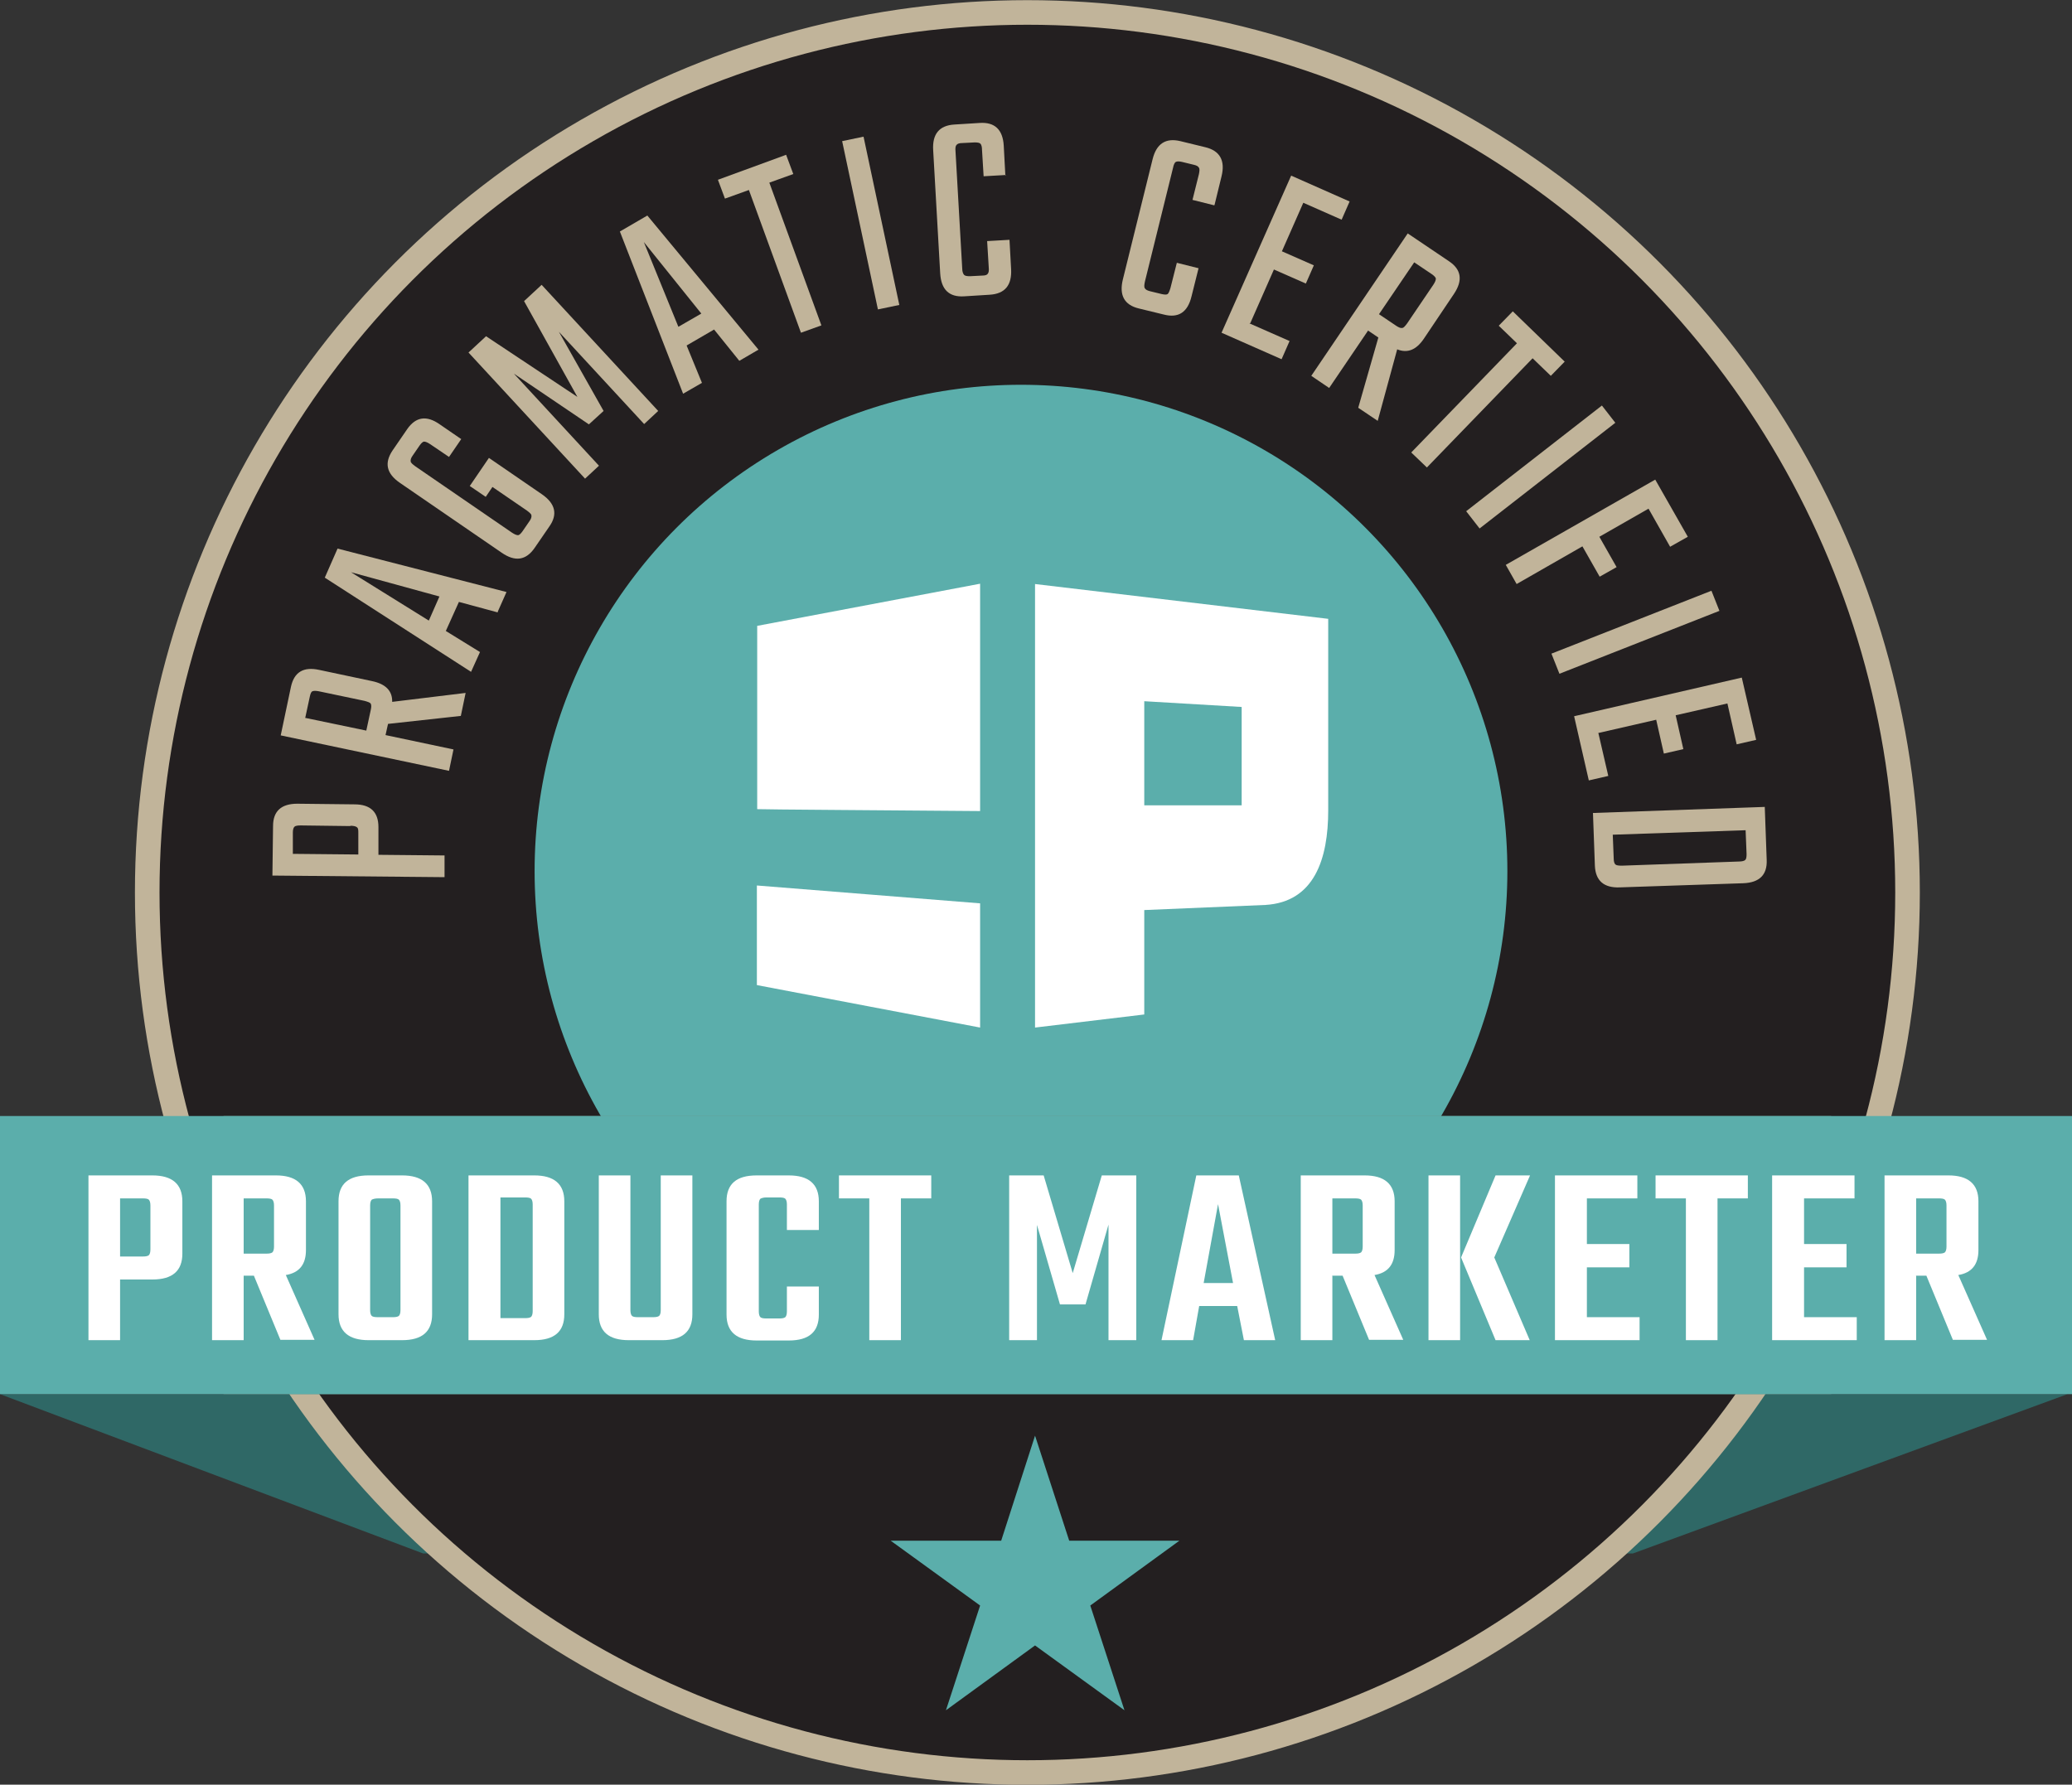
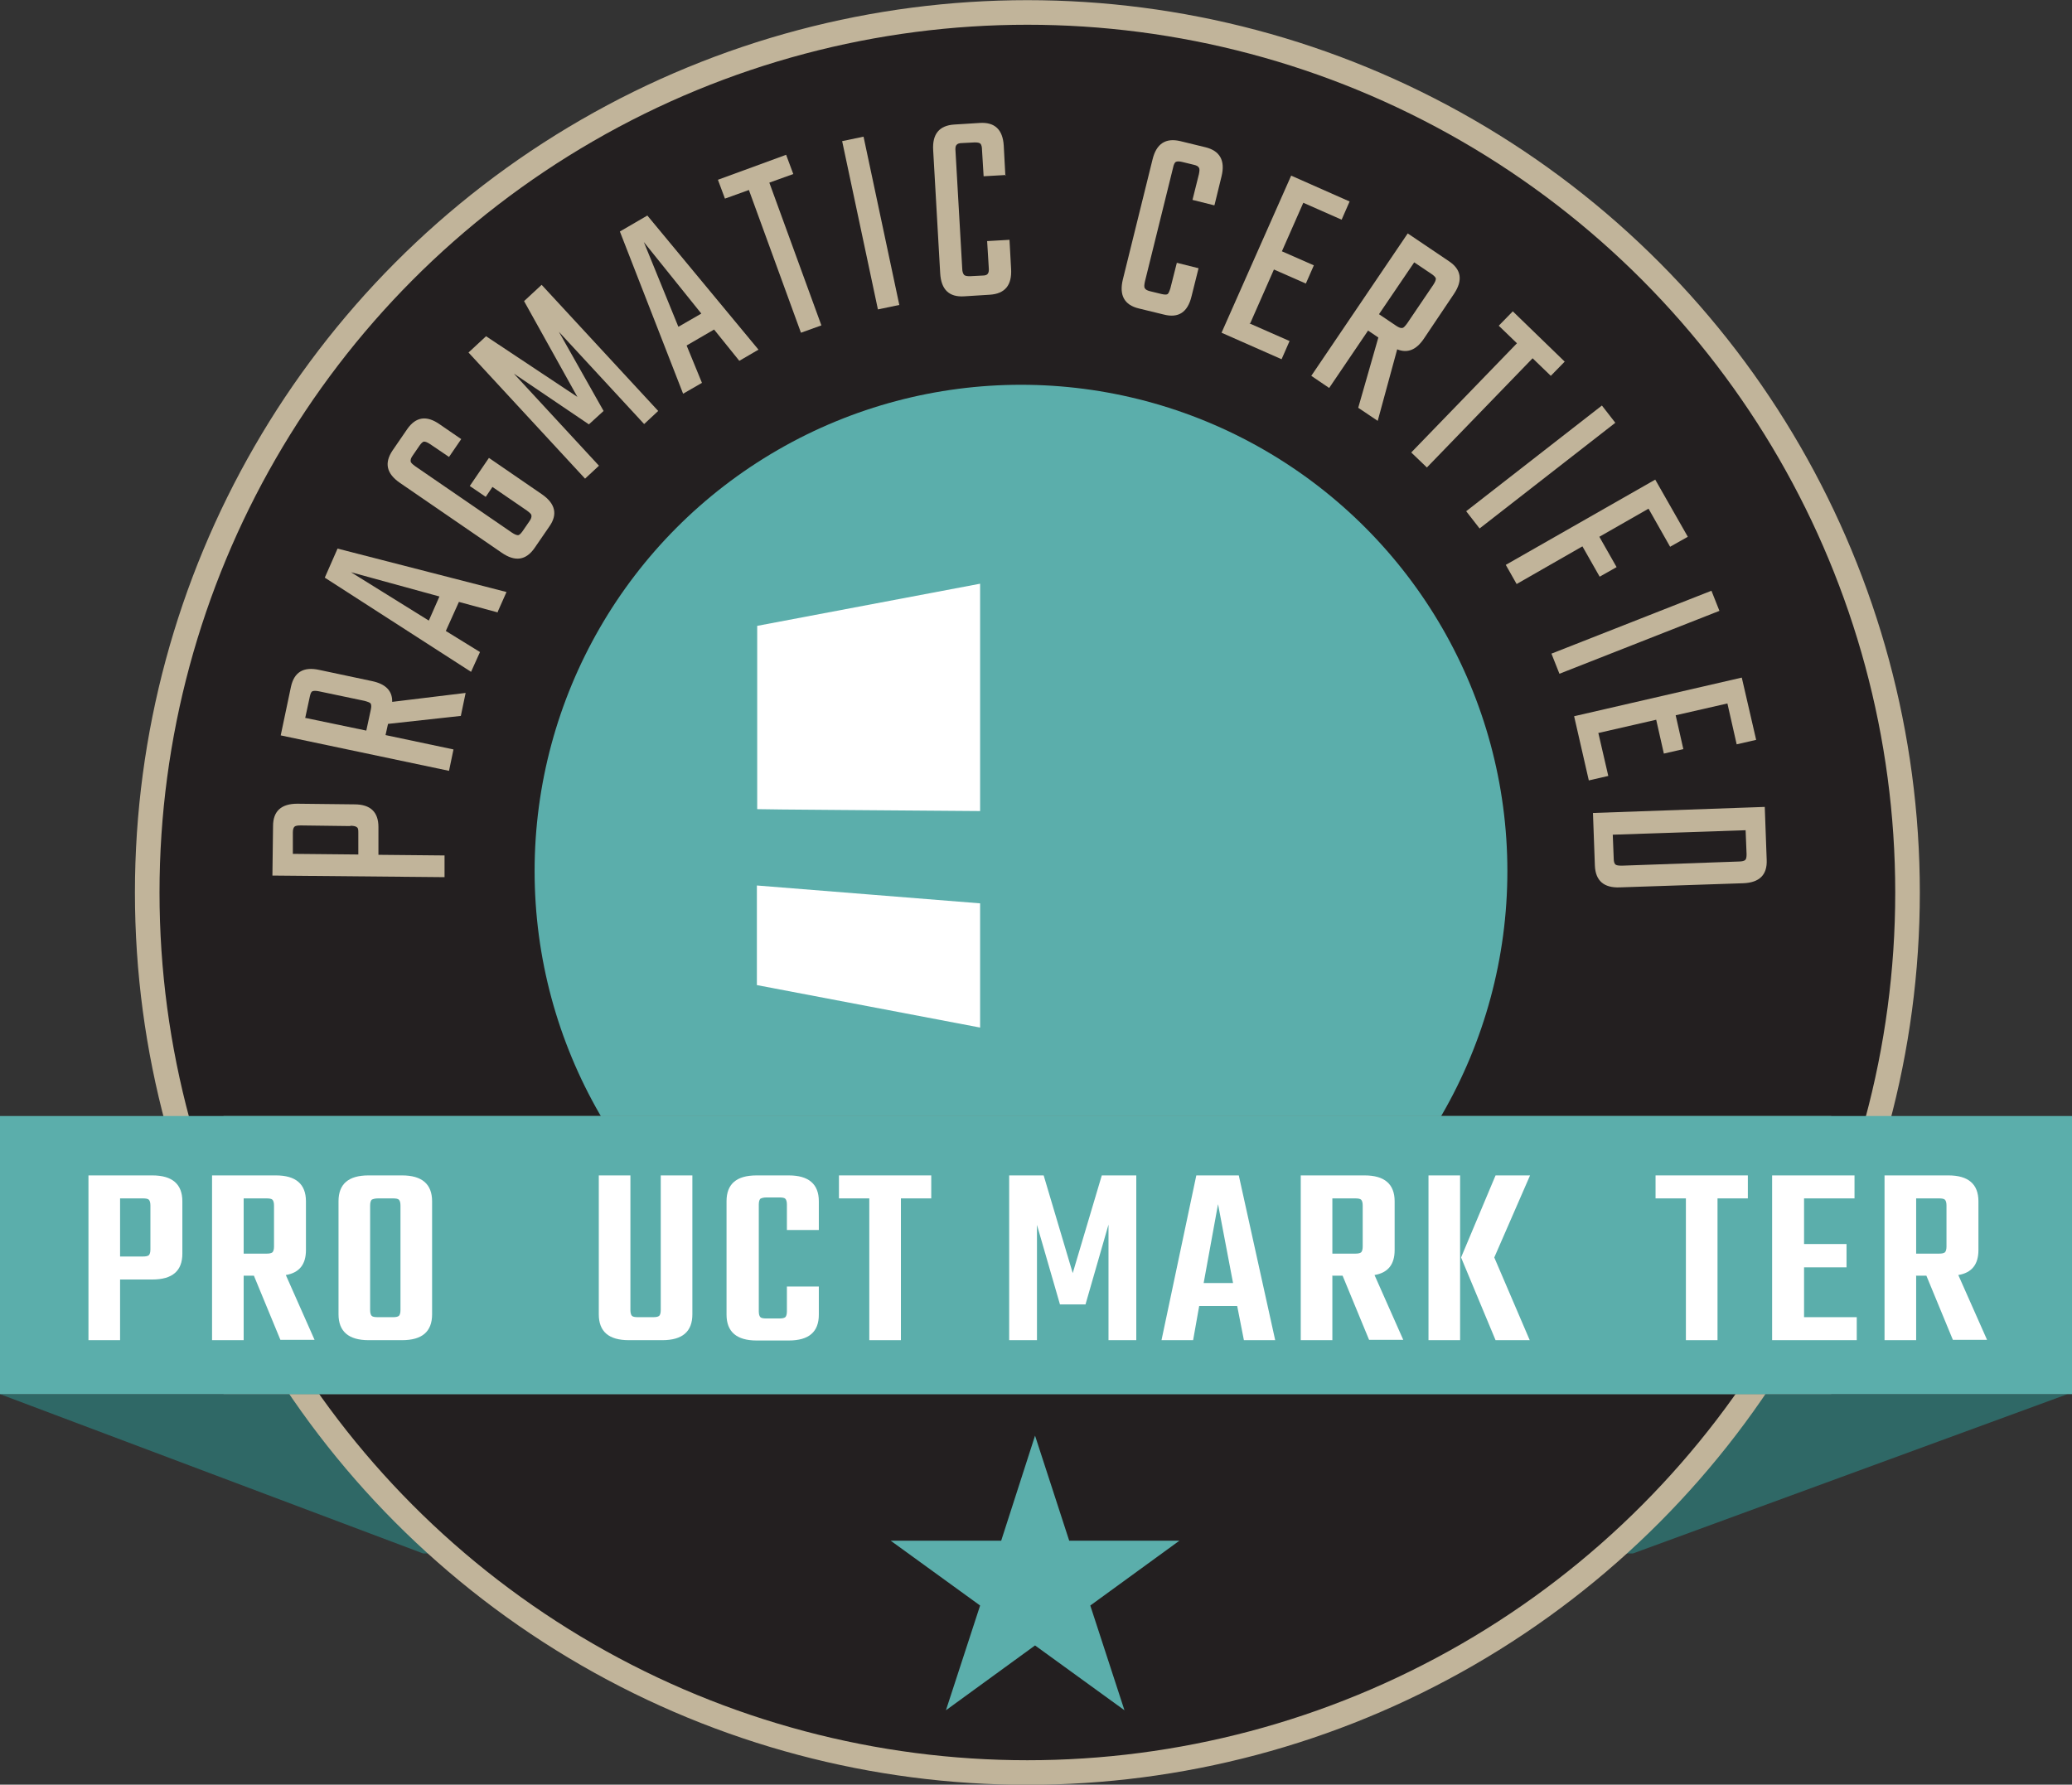
<svg xmlns="http://www.w3.org/2000/svg" id="Layer_1" data-name="Layer 1" version="1.1" viewBox="0 0 648.8 558.9">
  <rect x="0" y="0" width="648.8" height="558.9" fill="#333333" stroke="none" />
  <defs>
    <style>
      .cls-1 {
        fill: #c1b49a;
      }

      .cls-1, .cls-2, .cls-3, .cls-4, .cls-5, .cls-6, .cls-7, .cls-8 {
        stroke-width: 0px;
      }

      .cls-2 {
        fill: none;
      }

      .cls-3 {
        fill: #6a8e80;
      }

      .cls-4 {
        fill: #5baeab;
      }

      .cls-5 {
        fill: #2f6866;
      }

      .cls-6 {
        fill-rule: evenodd;
      }

      .cls-6, .cls-7 {
        fill: #fff;
      }

      .cls-8, .cls-9 {
        fill: #231f20;
      }

      .cls-9 {
        stroke: #c1b49a;
        stroke-miterlimit: 10;
        stroke-width: 7.7px;
      }
    </style>
  </defs>
  <rect class="cls-2" x="60.3" y="340.1" width="512.1" height="77.7" />
  <polygon class="cls-5" points="511.3 486.5 132.5 486.5 0 436.6 647.4 436.6 511.3 486.5" />
  <circle class="cls-8" cx="319.7" cy="275.2" r="271.3" />
  <circle class="cls-9" cx="321.7" cy="279.5" r="275.6" />
  <g>
    <path class="cls-1" d="M85.3,274.2l.2-15.5c0-4.7,2.6-7,7.6-7l17.9.2c5,0,7.5,2.4,7.5,7.1v8.7l20.7.2v6.8l-53.9-.5h0ZM109.7,258.7l-15.5-.2c-1,0-1.7.1-2,.4s-.5.9-.5,1.8v6.7l20.5.2v-6.7c0-.9,0-1.5-.4-1.8-.3-.3-1-.5-2.1-.5h0Z" />
    <path class="cls-1" d="M120.7,230.2l21.3,4.5-1.4,6.7-52.7-11.1,3.2-15.2c1-4.6,3.9-6.4,8.9-5.3l16.5,3.5c4.3.9,6.4,3.1,6.3,6.5l23-2.8-1.5,7.2-22.8,2.5-.8,3.6h0ZM95.5,224.8l19.2,4,1.4-6.5c.2-.9.2-1.5,0-1.9s-.9-.6-1.9-.9l-14.3-3c-1-.2-1.7-.2-2.1,0-.4.2-.6.8-.8,1.7l-1.4,6.5h0Z" />
    <path class="cls-1" d="M155.9,191.8l-12.2-3.3-4.1,9.1,10.7,6.6-2.8,6.2-45.8-29.5,4-9.1,52.9,13.6-2.8,6.3h.1ZM134.3,194.3l3.3-7.5-27.7-7.6,24.3,15.1h0Z" />
    <path class="cls-1" d="M144.5,137.4l-3.9,5.7-5.9-4c-.9-.6-1.5-.8-1.9-.8s-.9.5-1.4,1.2l-2.2,3.2c-.5.7-.7,1.3-.6,1.8,0,.4.6.9,1.4,1.5l30.3,20.8c.9.6,1.5.8,1.9.8s.9-.5,1.4-1.2l2.2-3.2c.5-.7.7-1.3.6-1.8,0-.4-.6-.9-1.4-1.5l-10.8-7.4-2.1,3.1-5-3.4,6-8.8,16.6,11.4c4.2,2.9,5,6.3,2.3,10.1l-4.6,6.7c-2.7,3.9-6.1,4.4-10.3,1.5l-31.9-21.9c-4.2-2.9-4.9-6.2-2.3-10.1l4.6-6.7c2.7-3.9,6.1-4.4,10.2-1.5l6.7,4.6h0Z" />
    <path class="cls-1" d="M187.6,145.8l-4.4,4.1-36.5-39.5,5.5-5.1,28.6,19-16.7-30,5.5-5.1,36.5,39.5-4.4,4.1-26.7-28.9,14,24.8-4.6,4.2-23.5-15.9,26.7,28.9h0Z" />
    <path class="cls-1" d="M231.5,113l-7.9-9.8-8.6,5,4.8,11.7-5.9,3.4-19.8-50.8,8.6-5,34.8,42-6,3.5h0ZM212.5,102.3l7.1-4.1-18-22.4,10.8,26.5h.1Z" />
    <path class="cls-1" d="M246.2,48.6l2.2,5.9-7.5,2.7,16.3,44.7-6.4,2.3-16.3-44.7-7.5,2.7-2.2-5.9,21.3-7.8h.1Z" />
    <path class="cls-1" d="M263.7,44.2l6.7-1.4,11.2,52.7-6.7,1.4s-11.2-52.7-11.2-52.7Z" />
    <path class="cls-1" d="M315,54.8l-7,.4-.5-8.2c0-1-.2-1.7-.5-2s-.9-.4-1.8-.4l-3.9.2c-.9,0-1.5.2-1.8.6-.3.3-.4,1-.3,2l2.1,36.7c0,1,.3,1.7.6,2,.3.3.9.4,1.8.4l3.9-.2c.9,0,1.5-.2,1.7-.6.3-.3.4-1,.3-2l-.5-8.2,7-.4.5,9.1c.3,5.1-1.9,7.8-6.7,8.1l-8,.5c-4.7.3-7.2-2.1-7.5-7.2l-2.2-38.6c-.3-5,1.9-7.7,6.6-8l8-.5c4.7-.3,7.2,2.1,7.5,7.1l.5,9.3h.2,0Z" />
    <path class="cls-1" d="M380.2,64.3l-6.8-1.7,2-8c.2-1,.3-1.7,0-2.1-.2-.4-.7-.7-1.6-.9l-3.7-.9c-.9-.2-1.5-.2-1.9,0s-.7.9-.9,1.9l-8.8,35.6c-.2,1-.3,1.7,0,2.1.2.4.8.7,1.6.9l3.7.9c.9.2,1.5.2,1.8,0s.6-.9.9-1.9l2-7.9,6.8,1.7-2.2,8.8c-1.2,5-4.1,6.9-8.7,5.7l-7.8-1.9c-4.6-1.1-6.2-4.2-5-9.1l9.3-37.6c1.2-4.9,4.1-6.8,8.7-5.7l7.8,1.9c4.6,1.1,6.3,4.2,5.1,9.1l-2.2,9h0Z" />
    <path class="cls-1" d="M391.3,101.3l12.5,5.5-2.5,5.7-18.8-8.3,21.8-49.2,18.3,8.1-2.5,5.7-12-5.3-6.7,15.2,10,4.4-2.5,5.7-10-4.4-7.4,16.8h-.2,0Z" />
    <path class="cls-1" d="M428.4,103.5l-12.2,18-5.6-3.8,30.2-44.6,12.9,8.7c3.9,2.6,4.4,6,1.6,10.2l-9.4,14c-2.4,3.6-5.2,4.7-8.4,3.4l-6.1,22.4-6.1-4.1,6.3-22-3.1-2.1h0ZM442.8,82.2l-11,16.2,5.5,3.7c.8.5,1.3.7,1.8.6.4,0,.9-.6,1.5-1.4l8.2-12.1c.6-.9.8-1.5.8-1.9s-.5-.9-1.2-1.4l-5.5-3.7h0Z" />
    <path class="cls-1" d="M490,113.2l-4.4,4.5-5.7-5.5-33.1,34.2-4.9-4.7,33.1-34.2-5.7-5.5,4.4-4.5,16.3,15.8h0Z" />
    <path class="cls-1" d="M501.6,127l4.2,5.4-42.5,33.1-4.2-5.4,42.5-33.1Z" />
    <path class="cls-1" d="M523,171.3l-6.8-12-15.4,8.8,5.4,9.5-5.3,3-5.4-9.5-20.6,11.8-3.4-6,46.8-26.7,10.2,17.9-5.5,3.1h0Z" />
    <path class="cls-1" d="M535.9,185l2.5,6.3-50.1,19.7-2.5-6.3,50.1-19.7Z" />
    <path class="cls-1" d="M500.5,229.6l3.1,13.4-6.1,1.4-4.6-20.1,52.5-12.1,4.5,19.5-6.1,1.4-2.9-12.8-16.2,3.7,2.4,10.6-6.1,1.4-2.4-10.6-17.9,4.1h-.2Z" />
    <path class="cls-1" d="M552.6,252.8l.6,16.5c.2,4.7-2.3,7.1-7.3,7.3l-38.7,1.3c-5,.2-7.6-2.1-7.8-6.8l-.6-16.5,53.8-1.9h0ZM507.9,271.1l36.6-1.3c1,0,1.7-.2,2-.5s.4-.9.4-1.8l-.3-7.5-41.6,1.4.3,7.5c0,.9.2,1.5.5,1.8s1,.4,2,.4h0Z" />
  </g>
  <polygon class="cls-4" points="324.1 449.6 334.8 482.5 369.3 482.5 341.4 502.8 352.1 535.6 324.1 515.3 296.2 535.6 306.9 502.8 278.9 482.5 313.5 482.5 324.1 449.6" />
  <circle class="cls-4" cx="319.7" cy="272.8" r="152.3" />
  <rect class="cls-3" x="70" y="349.5" width="503.4" height="87.1" />
  <rect class="cls-4" y="349.5" width="648.8" height="87.1" />
  <g>
    <path class="cls-7" d="M27.7,368.1h20c6.2,0,9.4,2.7,9.4,8.1v16.4c0,5.4-3.1,8.1-9.4,8.1h-10.1v19h-9.9s0-51.6,0-51.6ZM47.1,391.3v-13.8c0-.9-.2-1.5-.5-1.8s-1-.4-1.9-.4h-7.1v18.2h7.1c.9,0,1.5-.1,1.9-.4.3-.3.5-.9.5-1.8h0Z" />
    <path class="cls-7" d="M76.3,399.6v20.1h-9.9v-51.6h20c6.2,0,9.4,2.7,9.4,8.1v15.3c0,4.5-2.1,7.1-6.3,7.8l9,20.3h-10.7l-8.3-20.1h-3.3.1ZM76.3,375.3v17.3h7.1c.9,0,1.5-.1,1.9-.4.3-.3.5-.9.5-1.8v-12.9c0-.9-.2-1.5-.5-1.8s-1-.4-1.9-.4h-7.1Z" />
    <path class="cls-7" d="M115.4,368.1h10.5c6.2,0,9.4,2.7,9.4,8.1v35.4c0,5.4-3.1,8.1-9.4,8.1h-10.5c-6.2,0-9.4-2.7-9.4-8.1v-35.4c0-5.4,3.1-8.1,9.4-8.1ZM125.4,410.3v-32.8c0-.9-.2-1.5-.5-1.8s-1-.4-1.9-.4h-4.6c-1,0-1.6.2-2,.4-.3.3-.5.9-.5,1.8v32.8c0,.9.2,1.5.5,1.8s1,.4,2,.4h4.6c.9,0,1.5-.1,1.9-.4.3-.3.5-.9.5-1.8Z" />
-     <path class="cls-7" d="M146.7,368.1h20.6c6.2,0,9.4,2.7,9.4,8.1v35.4c0,5.4-3.1,8.1-9.4,8.1h-20.6v-51.6ZM166.8,410.6v-33.4c0-.9-.2-1.5-.5-1.8s-1-.4-1.9-.4h-7.7v37.8h7.7c.9,0,1.5-.1,1.9-.4.3-.3.5-.9.5-1.8h0Z" />
    <path class="cls-7" d="M206.9,368.1h9.9v43.5c0,5.4-3.1,8.1-9.4,8.1h-10.5c-6.3,0-9.4-2.7-9.4-8.1v-43.5h9.9v42.2c0,.9.2,1.5.5,1.8s1,.4,1.9.4h4.6c1,0,1.6-.1,2-.4.3-.3.5-.9.5-1.8v-42.2Z" />
    <path class="cls-7" d="M256.4,385.2h-10v-8c0-.9-.2-1.5-.5-1.8s-1-.4-1.9-.4h-4c-.9,0-1.5.2-1.9.4-.3.3-.5.9-.5,1.8v33.5c0,.9.2,1.5.5,1.8s1,.4,1.9.4h4c.9,0,1.5-.1,1.9-.4.3-.3.5-.9.5-1.8v-7.8h10v8.8c0,5.4-3.1,8.1-9.4,8.1h-10.1c-6.2,0-9.4-2.7-9.4-8.1v-35.5c0-5.4,3.1-8.1,9.4-8.1h10.1c6.2,0,9.4,2.7,9.4,8.1v9Z" />
    <path class="cls-7" d="M291.6,368.1v7.2h-9.5v44.4h-9.9v-44.4h-9.5v-7.2h28.9Z" />
    <path class="cls-7" d="M324.8,419.7h-8.8v-51.6h10.8l9.1,30.6,9.1-30.6h10.8v51.6h-8.7v-36.2l-7.2,25h-8l-7.2-24.9v36.1h.1Z" />
    <path class="cls-7" d="M389.5,419.7l-2.1-10.7h-11.9l-1.9,10.7h-9.9l10.9-51.6h13.3l11.4,51.6h-10,.2ZM376.9,401.8h9.2l-4.7-24.7-4.5,24.7Z" />
    <path class="cls-7" d="M417.2,399.6v20.1h-9.9v-51.6h20c6.2,0,9.4,2.7,9.4,8.1v15.3c0,4.5-2.1,7.1-6.3,7.8l9,20.3h-10.7l-8.3-20.1h-3.3,0ZM417.2,375.3v17.3h7.1c.9,0,1.5-.1,1.9-.4.3-.3.5-.9.5-1.8v-12.9c0-.9-.2-1.5-.5-1.8s-1-.4-1.9-.4h-7.1Z" />
    <path class="cls-7" d="M447.3,419.7v-51.6h9.9v51.6h-9.9ZM479.1,368.1l-11.2,25.7,11.1,25.9h-10.7l-10.8-25.9,10.8-25.7h10.8Z" />
-     <path class="cls-7" d="M496.9,412.5h16.5v7.2h-26.5v-51.6h25.8v7.2h-15.8v14.3h13.3v7.3h-13.3v15.6Z" />
    <path class="cls-7" d="M547.3,368.1v7.2h-9.5v44.4h-9.9v-44.4h-9.5v-7.2h28.9Z" />
    <path class="cls-7" d="M564.9,412.5h16.5v7.2h-26.5v-51.6h25.8v7.2h-15.8v14.3h13.3v7.3h-13.3v15.6Z" />
    <path class="cls-7" d="M600,399.6v20.1h-9.9v-51.6h20c6.2,0,9.4,2.7,9.4,8.1v15.3c0,4.5-2.1,7.1-6.3,7.8l9,20.3h-10.7l-8.3-20.1h-3.3,0ZM600,375.3v17.3h7.1c.9,0,1.5-.1,1.9-.4.3-.3.5-.9.5-1.8v-12.9c0-.9-.2-1.5-.5-1.8s-1-.4-1.9-.4h-7.1Z" />
  </g>
  <g>
    <path class="cls-6" d="M306.9,254c-23.3-.2-69.8-.5-69.8-.6v-57.4c23.3-4.4,46.5-8.8,69.8-13.2v71.2h0Z" />
    <path class="cls-6" d="M236.9,277.3c23.3,1.9,46.7,3.7,70,5.6v38.9h0c-23.3-4.4-46.6-8.9-69.9-13.3v-31.2h-.1Z" />
-     <path class="cls-7" d="M415.9,193.8l-91.8-10.9v138.9l34.2-4.1v-32.7s37.8-1.6,37.9-1.6c15.4-.9,19.7-14.5,19.7-29.6v-60h0ZM388.8,252.2h-30.5v-32.6l30.5,1.8v30.8h0Z" />
  </g>
</svg>